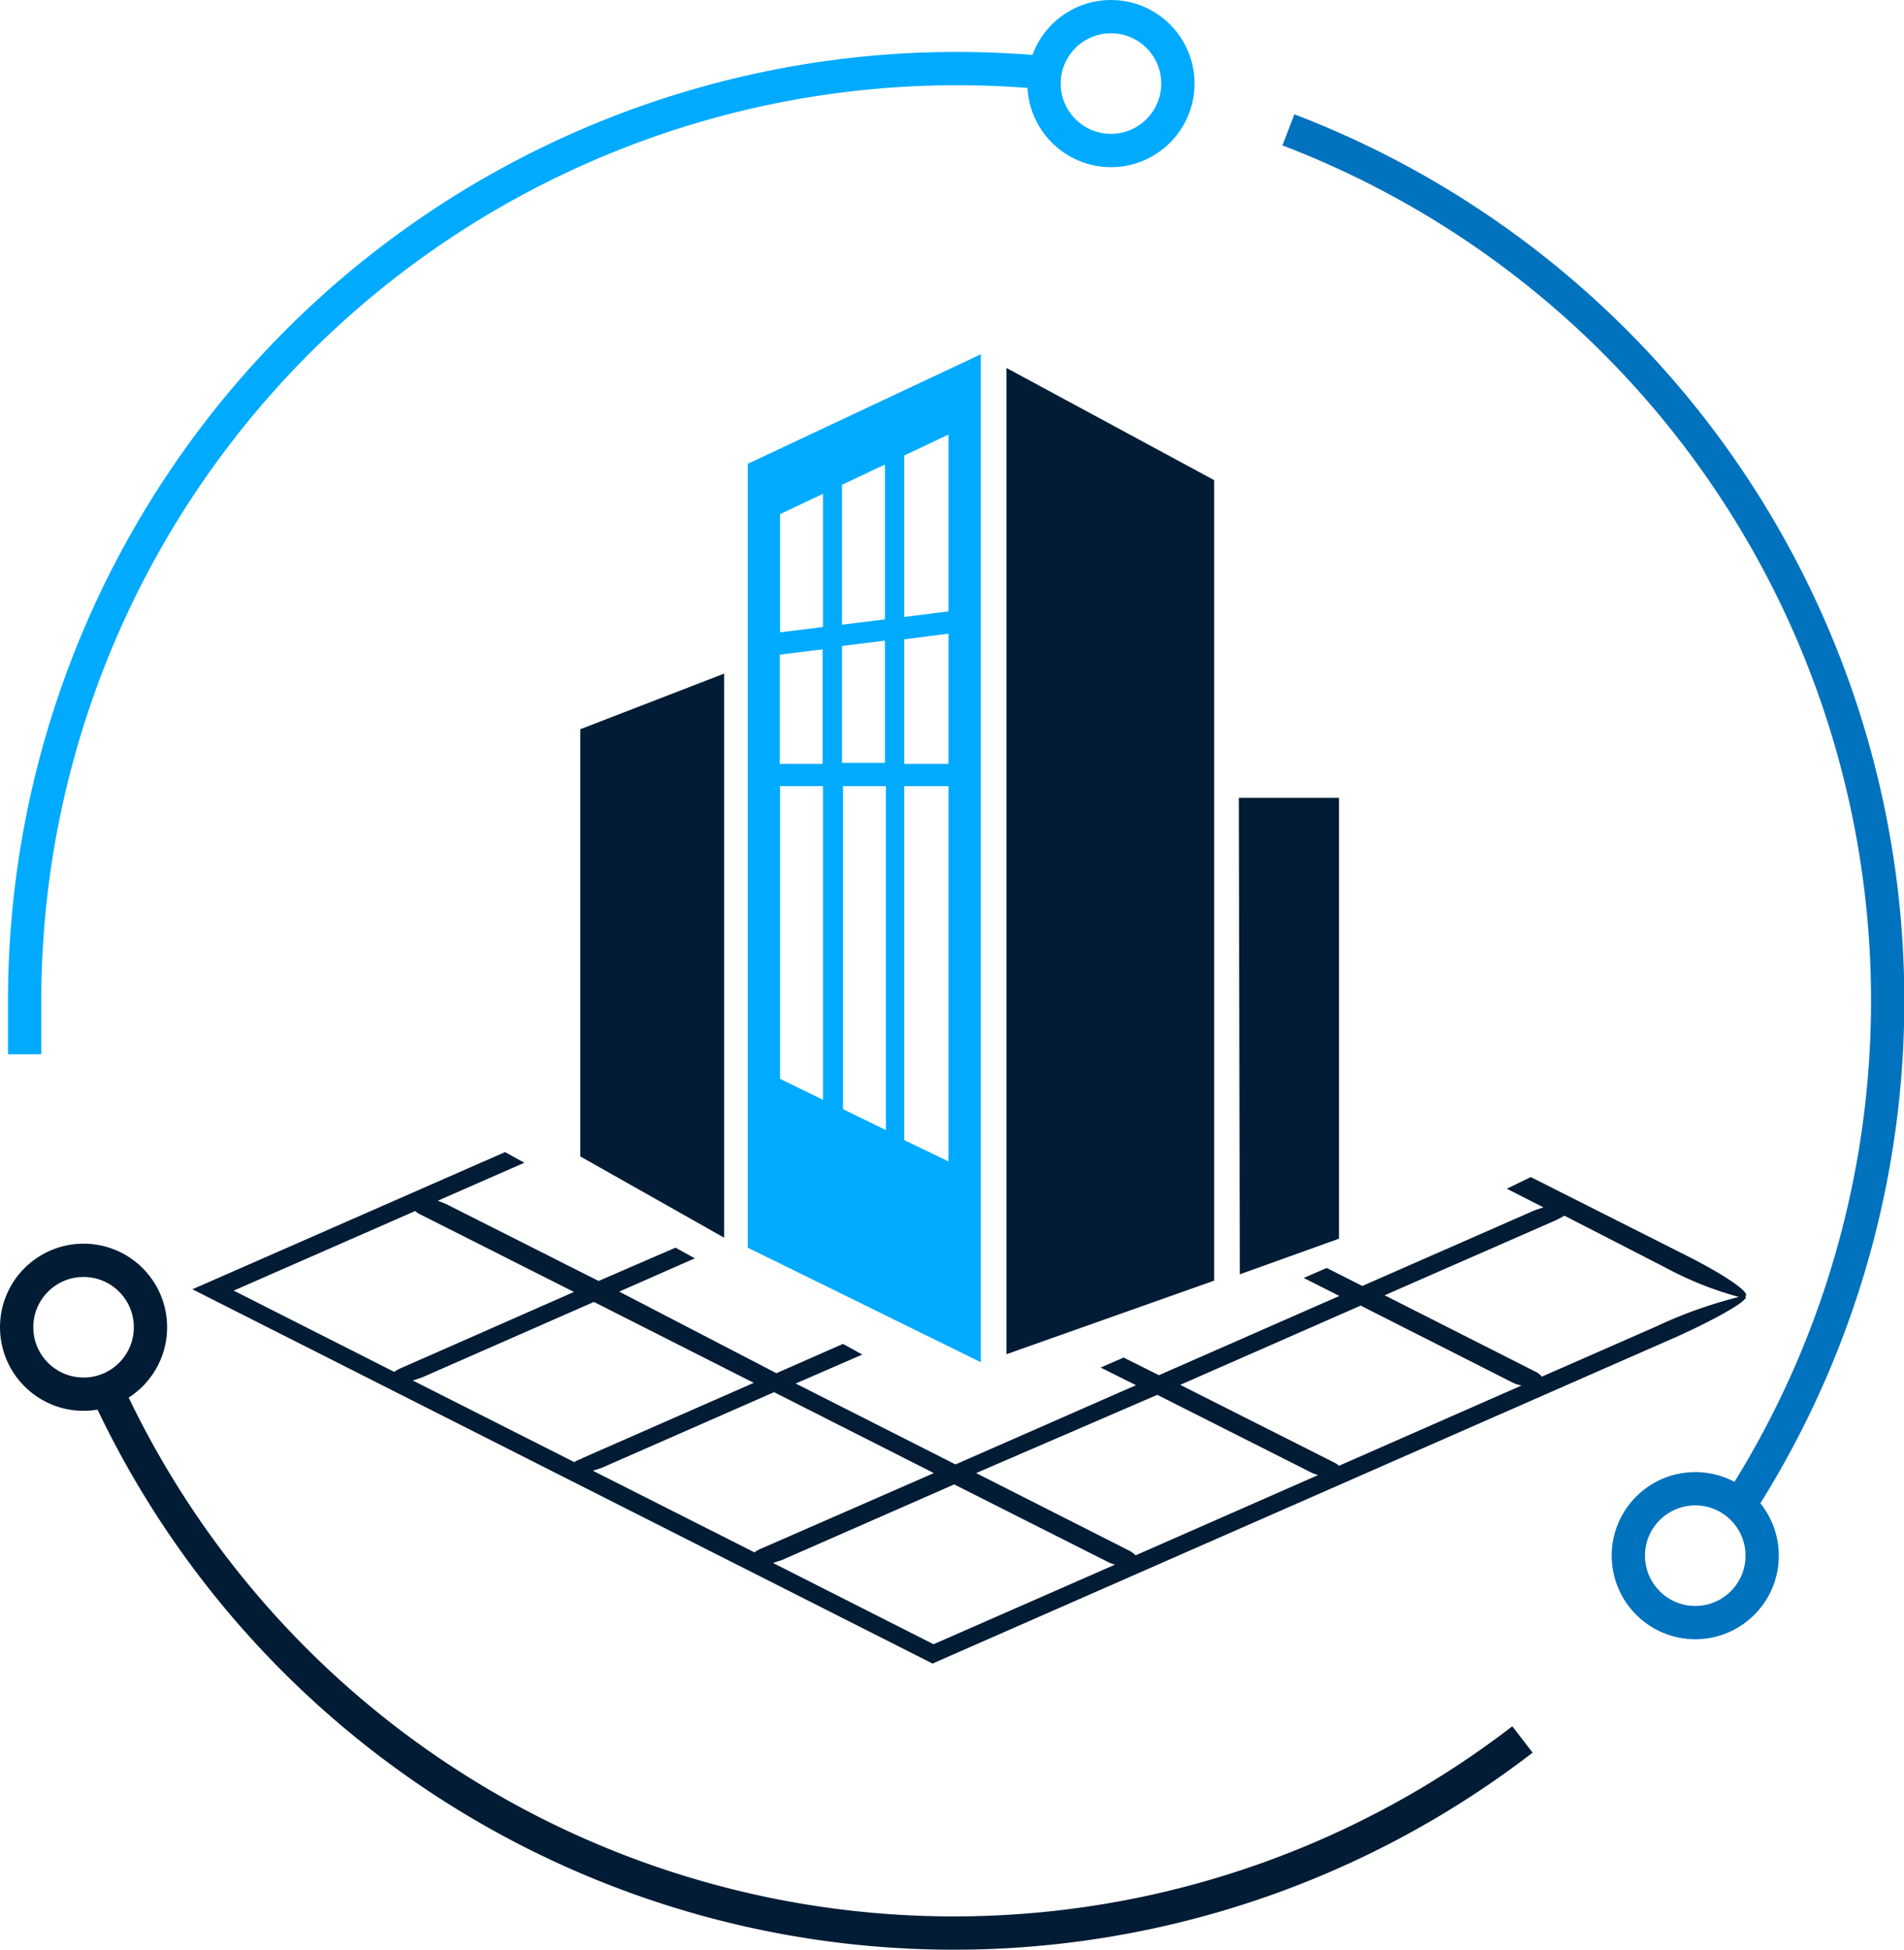
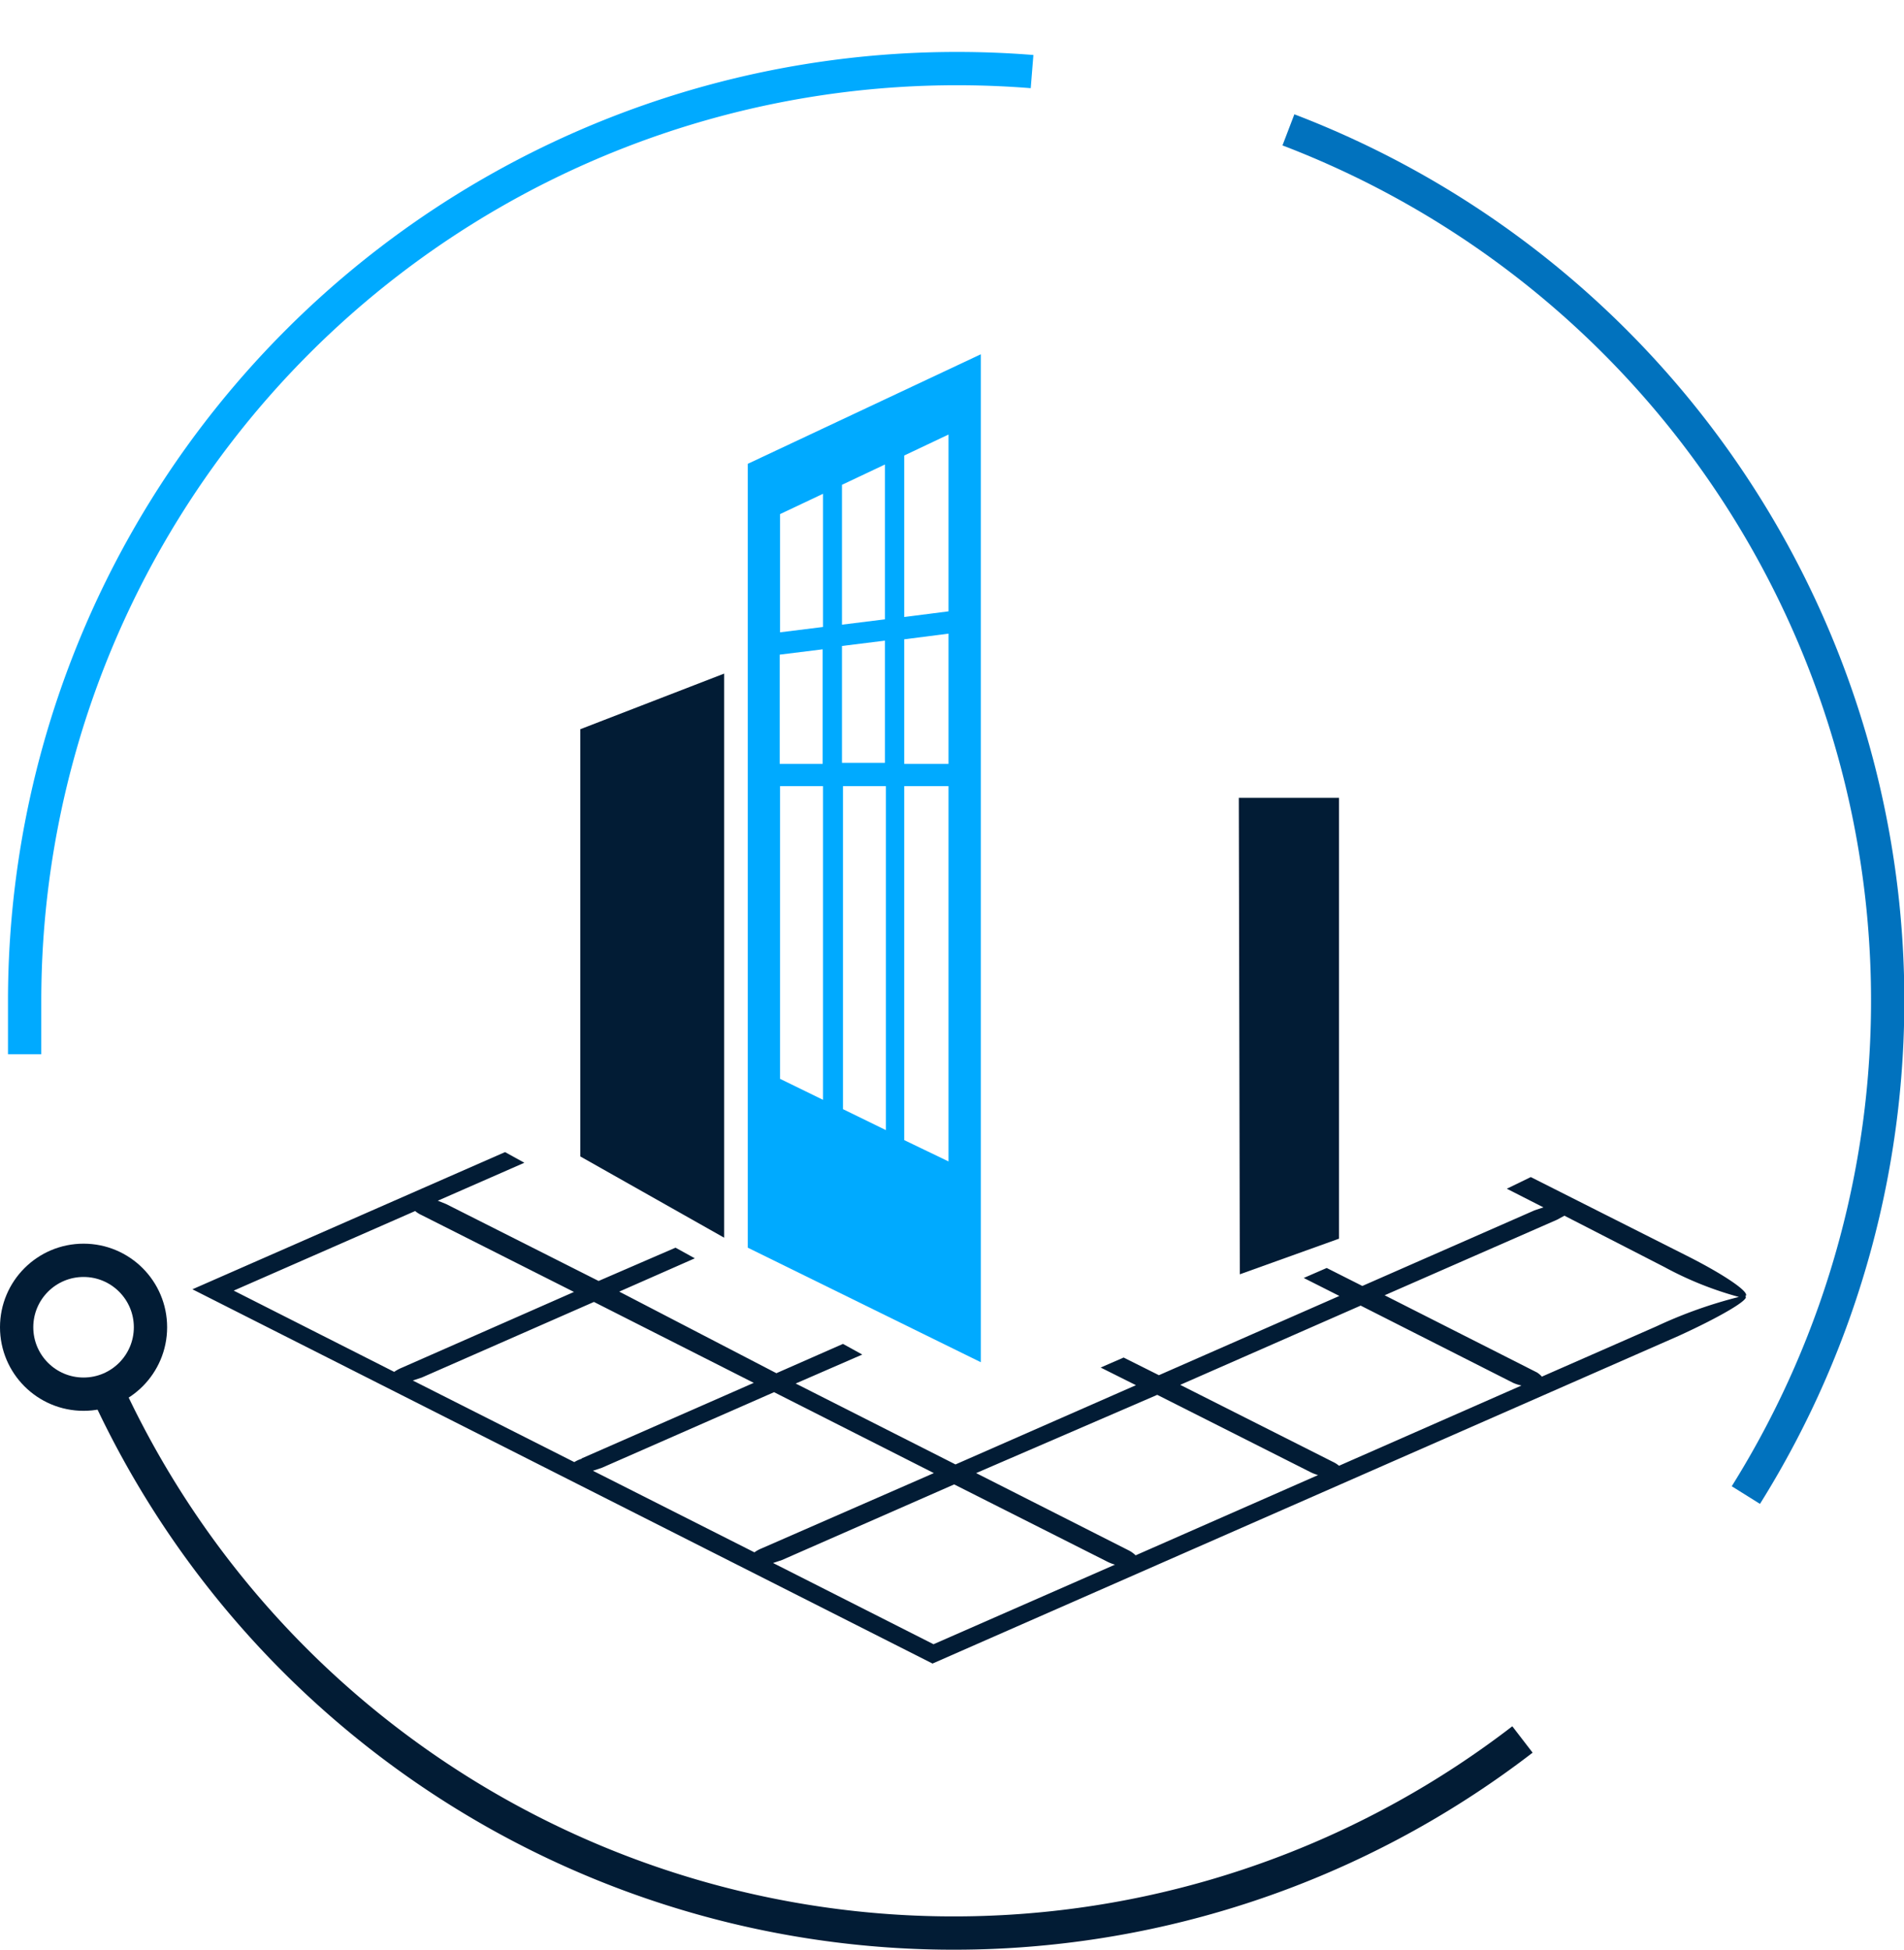
<svg xmlns="http://www.w3.org/2000/svg" id="Section_4_-_Where_Iotronics_can_help" data-name="Section 4 - Where Iotronics can help" viewBox="0 0 57.19 58.56">
  <defs>
    <style>.cls-1,.cls-2,.cls-3{fill:none;stroke-miterlimit:10;}.cls-1{stroke:#0af;}.cls-2{stroke:#021c35;}.cls-3{stroke:#0172be;}.cls-4{fill:#021c35;}.cls-5{fill:#0af;}</style>
  </defs>
  <title>urban_automation_icon</title>
  <g id="icon3">
    <g id="circles2">
      <path class="cls-1" d="M319.42,2640.42q0-.8,0-1.6a28,28,0,0,1,28-28q1.14,0,2.26.09" transform="translate(-318.68 -2608.76)" />
      <path class="cls-2" d="M364.41,2661A28,28,0,0,1,322,2650.75" transform="translate(-318.68 -2608.76)" />
      <path class="cls-3" d="M357.38,2612.66a28,28,0,0,1,13.74,41" transform="translate(-318.68 -2608.76)" />
      <circle class="cls-2" cx="2.51" cy="39.86" r="2.01" />
-       <circle class="cls-3" cx="50.92" cy="46.72" r="2.01" />
-       <circle class="cls-1" cx="33.37" cy="2.51" r="2.01" />
    </g>
    <g id="Layer_130" data-name="Layer 130">
      <g id="_Group_" data-name="&lt;Group&gt;">
        <path class="cls-4" d="M364.13,2650.29l-4.58-2.32-5.42,2.38,4.58,2.31a0.83,0.83,0,0,1,.19.12l5.48-2.41A1.24,1.24,0,0,1,364.13,2650.29Zm-11.34,5.18,5.48-2.41a1.34,1.34,0,0,1-.25-0.1l-4.58-2.31L348,2653l4.58,2.32A0.82,0.82,0,0,1,352.79,2655.47Zm-0.87.18-4.58-2.31-5.17,2.27-0.27.09,4.82,2.44,5.45-2.39A1.32,1.32,0,0,1,351.92,2655.65Zm-16-8.09-4.58-2.31a0.82,0.82,0,0,1-.19-0.12l-5.45,2.39,4.82,2.44a1.21,1.21,0,0,1,.22-0.12Zm0.23,5,5.17-2.27-4.8-2.43-5.17,2.27-0.27.09,4.85,2.45A1,1,0,0,1,336.15,2652.57Zm28.85-2.46,3.44-1.51a13.73,13.73,0,0,1,2.47-.88,10.36,10.36,0,0,1-2.24-.9l-3-1.54-0.22.12-5.18,2.27,4.58,2.32A0.77,0.77,0,0,1,365,2650.11ZM346.73,2653l-4.8-2.43-5.17,2.27-0.27.09,4.85,2.45a1.06,1.06,0,0,1,.22-0.12Zm17.93-8.89,4.7,2.37c1.15,0.58,1.93,1.12,1.74,1.21,0.17,0.08-.75.62-2,1.19l-22.41,9.84-22.23-11.24,9.39-4.12,0.58,0.32-2.6,1.14,0.25,0.1,4.58,2.31,2.31-1,0.58,0.32-2.27,1L342,2650l2-.88,0.58,0.32-2,.87,4.8,2.43,5.42-2.38-1.06-.53,0.69-.3,1.06,0.53,5.42-2.38-1.07-.54,0.69-.3,1.07,0.54,5.17-2.27,0.27-.09-1.1-.56Z" transform="translate(-318.68 -2608.76)" />
        <polygon class="cls-4" points="40.22 37.2 37.24 38.27 37.21 23.96 40.22 23.96 40.22 37.2" />
-         <polygon class="cls-4" points="36.47 38.46 30.23 40.67 30.23 11.05 36.47 14.42 36.47 38.46" />
        <path class="cls-5" d="M348.14,2619.4v30.27l-7-3.44v-23.54Zm-4.75,12.3v-3.44l-1.29.16v3.28h1.29Zm0.58-4.18,1.29-.16v-4.65l-1.29.61v4.21Zm1.29,4.85H344v9.7l1.29,0.63v-10.33Zm0-.67V2628l-1.29.16v3.51h1.29Zm1.91-4.58v-5.31l-1.33.63v4.85Zm0,16.52v-11.27h-1.33V2643Zm0-11.94v-3.91l-1.33.17v3.74h1.33Zm-5.06-3.95,1.29-.16v-4l-1.29.61v3.57Zm1.29,4.62h-1.29v8.79l1.29,0.63v-9.42Z" transform="translate(-318.68 -2608.76)" />
        <polygon class="cls-4" points="21.75 20.23 21.75 37.17 17.43 34.73 17.43 21.9 21.75 20.23" />
      </g>
    </g>
  </g>
</svg>